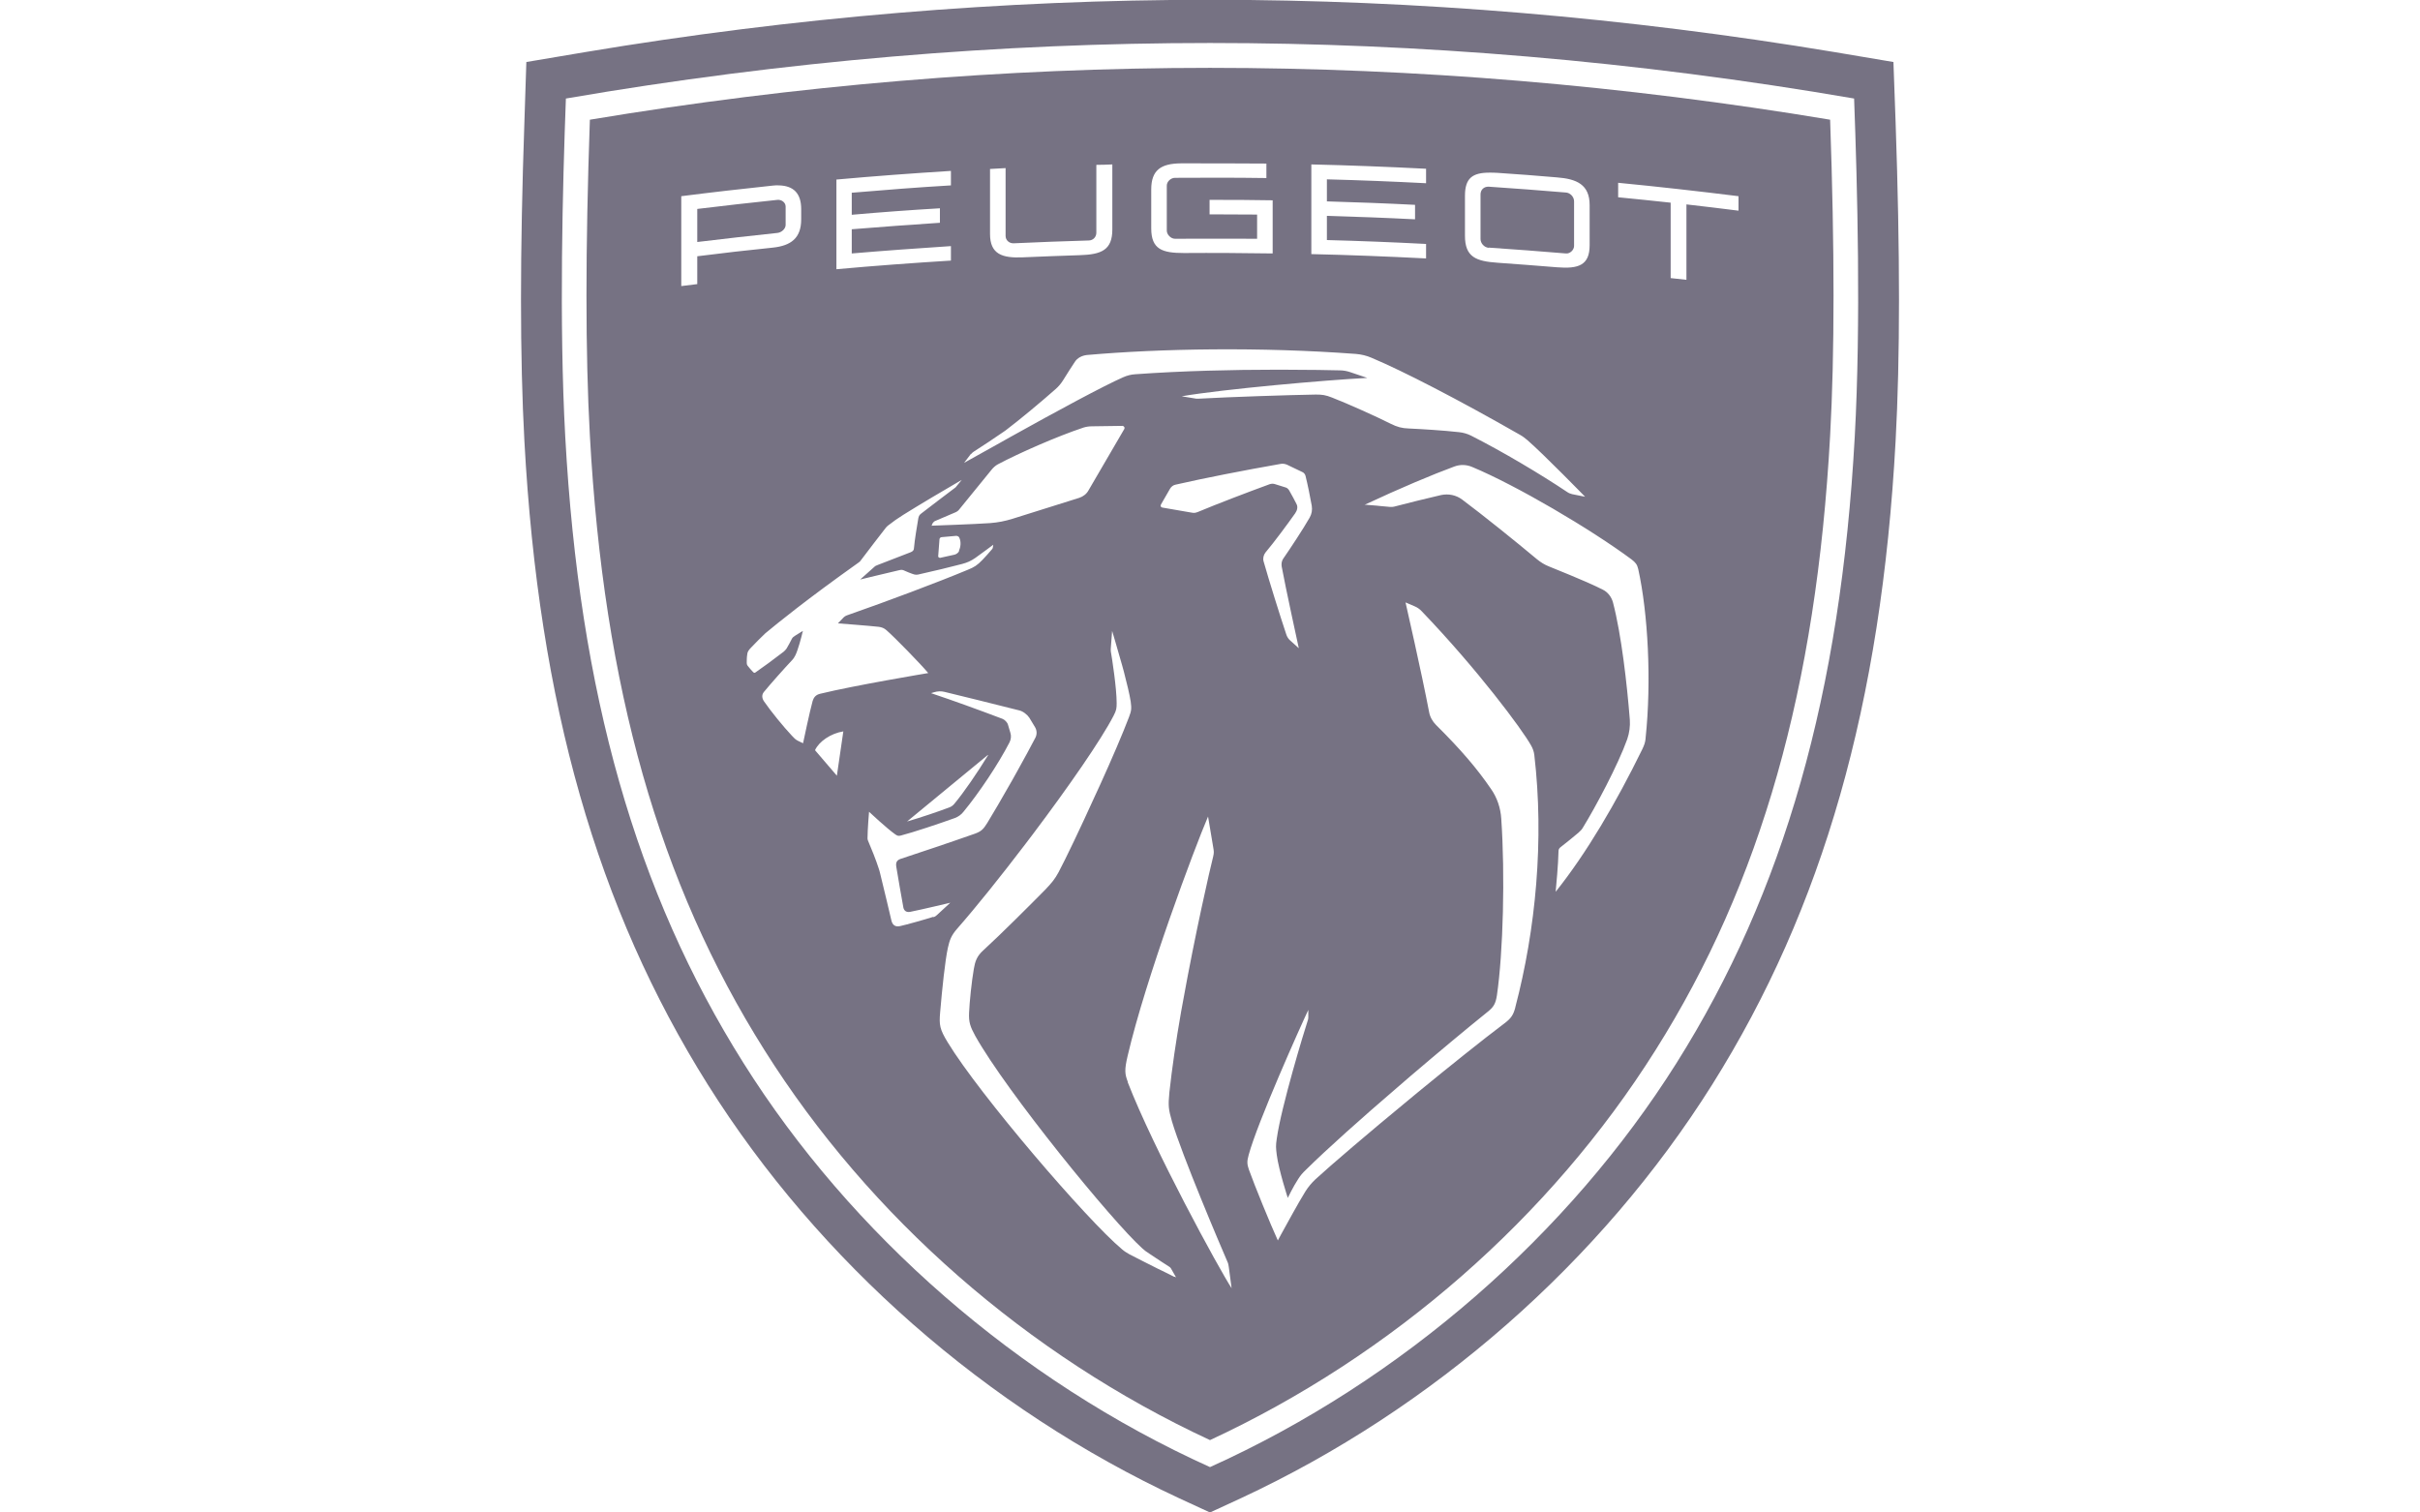
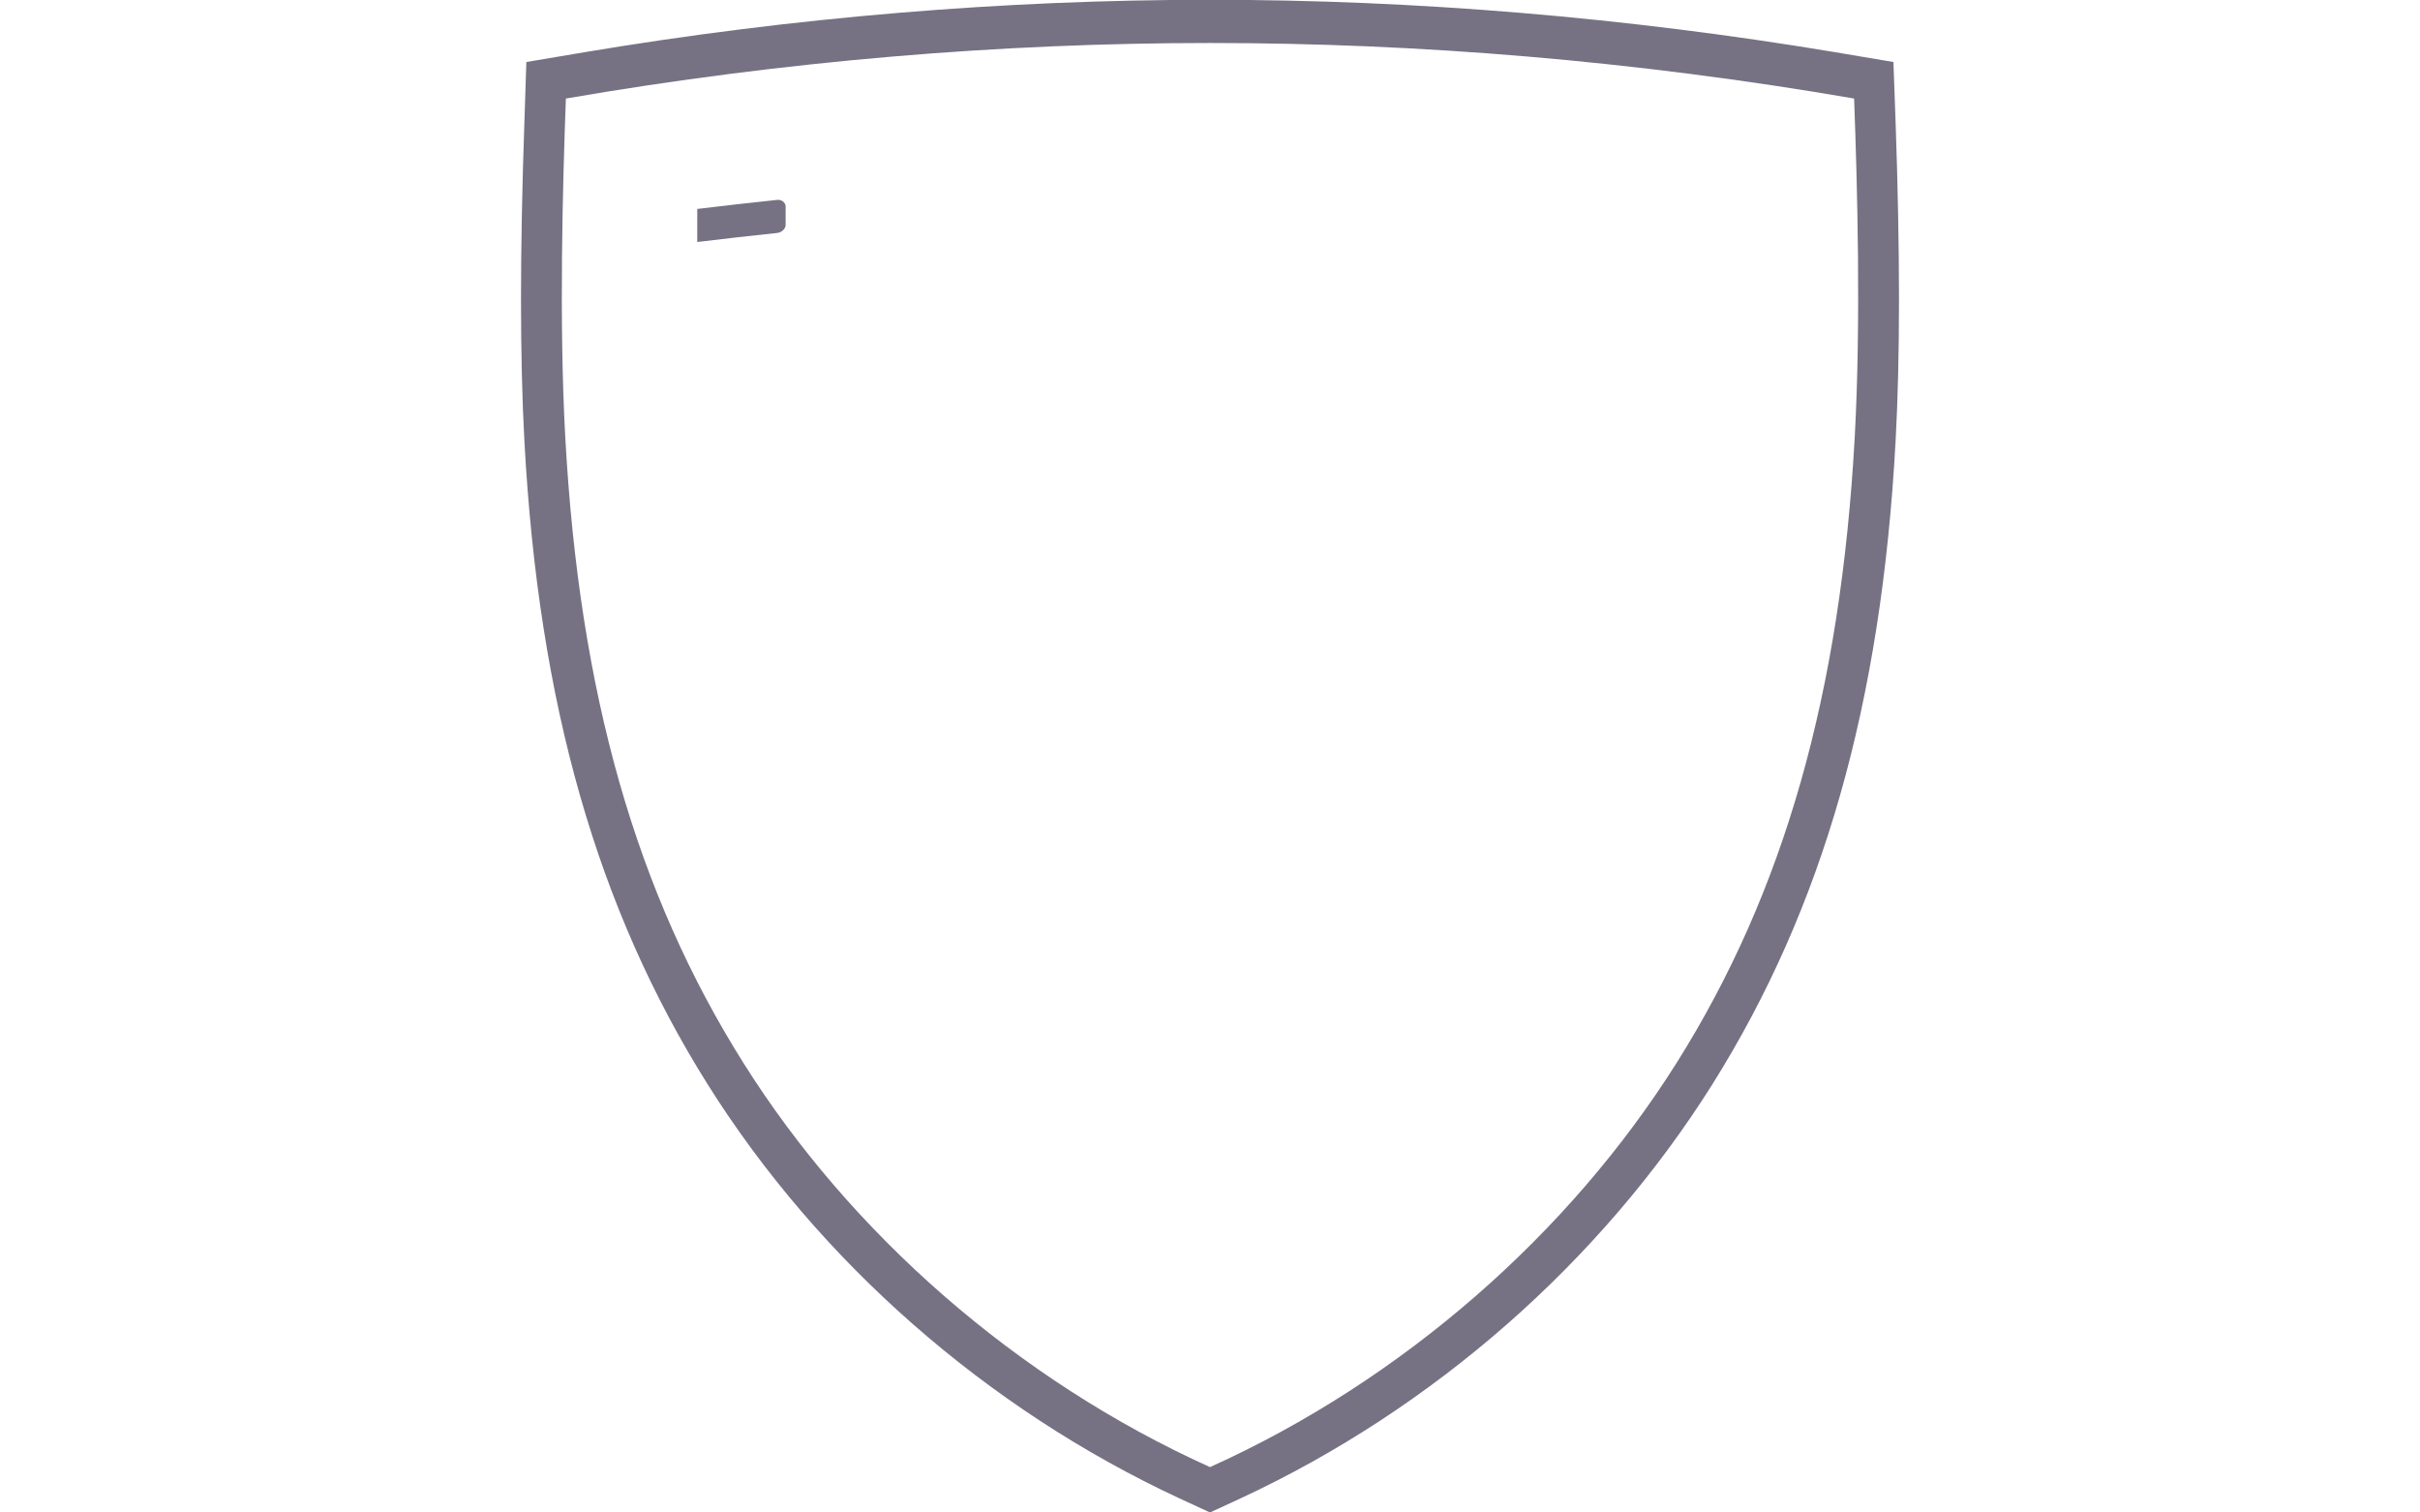
<svg xmlns="http://www.w3.org/2000/svg" id="Calque_1" viewBox="0 0 112 70">
  <defs>
    <style>.cls-1{fill:#767283;fill-rule:evenodd;}</style>
  </defs>
-   <path class="cls-1" d="m68.9,11.46c1.19.08,2.38.17,3.57.27.19.02.38-.16.38-.35v-2.06c0-.22-.19-.4-.38-.41-1.19-.1-2.38-.19-3.57-.27-.22-.01-.38.14-.38.36v2.06c0,.19.16.39.38.41Z" />
  <path class="cls-1" d="m36.36,10.4v-.84c0-.19-.19-.33-.38-.31-1.24.13-2.48.27-3.71.42v1.53c1.24-.15,2.48-.29,3.71-.42.19-.02.38-.19.38-.37Z" />
-   <path class="cls-1" d="m56,3.14c-9.51,0-19.16.81-28.7,2.4-.21,6.02-.21,10.81,0,14.62.64,11.67,3.2,20.7,8.08,28.44,4.87,7.74,12.18,14.13,20.62,18.05,8.44-3.92,15.75-10.31,20.62-18.05,4.88-7.74,7.44-16.78,8.08-28.44.21-3.81.21-8.6,0-14.62-9.54-1.59-19.19-2.4-28.7-2.4Zm11.8,5.92c0-.82.35-1.07,1.14-1.07.11,0,.23,0,.37.01.92.06,1.83.13,2.75.21.91.07,1.51.33,1.51,1.28v1.86c0,.93-.52,1.1-1.51,1.02-.92-.08-1.83-.14-2.75-.21-1-.07-1.51-.26-1.51-1.25v-1.86Zm-7.11-1.45c1.77.04,3.54.11,5.31.2v.67c-1.53-.08-3.06-.14-4.59-.18v1.02c1.36.04,2.72.09,4.08.16v.67c-1.36-.07-2.72-.12-4.08-.16v1.12c1.53.04,3.06.1,4.59.18v.67c-1.77-.09-3.54-.16-5.31-.2v-4.16Zm-7.41,1.16c0-.91.46-1.2,1.37-1.21,1.32,0,2.64,0,3.96.01v.67c-1.41-.02-2.82-.02-4.23-.01-.19,0-.38.17-.38.36v2.08c0,.19.19.38.38.38,1.27-.01,2.53,0,3.8,0v-1.12c-.73,0-1.47-.01-2.2-.01v-.67c.97,0,1.95,0,2.92.02v2.46c-1.37-.02-2.74-.03-4.11-.02-1,0-1.51-.17-1.51-1.14v-1.81Zm-7.46-.95l.72-.04v3.14c0,.19.16.35.38.34,1.15-.05,2.3-.1,3.46-.13.22,0,.36-.17.36-.36v-3.14c.25,0,.49-.01.74-.02v3.01c0,.95-.5,1.16-1.51,1.19-.88.03-1.76.06-2.64.1-.94.04-1.51-.14-1.51-1.08v-3.01Zm-.87,13.19c.05-.06.06-.07.12-.11.09-.06.39-.25.69-.45l.22-.15c.18-.12.34-.23.43-.29.04-.03.07-.05.13-.09.65-.49,1.69-1.36,2.3-1.9.14-.12.26-.26.36-.42.2-.32.42-.67.55-.86.11-.17.31-.28.55-.31,3.41-.3,8.03-.38,12.45-.05.25.02.5.08.73.18,1.45.61,4.01,1.93,6.86,3.56.13.07.24.16.35.25.76.66,2.67,2.62,2.67,2.62l-.6-.12c-.08-.02-.16-.05-.23-.1-1.21-.81-2.97-1.86-4.45-2.61-.18-.09-.37-.14-.56-.16-.72-.08-1.69-.14-2.33-.17-.31-.01-.53-.07-.83-.22-.59-.3-2.01-.94-2.71-1.21-.3-.12-.46-.14-.75-.14-1.22.02-3.98.11-5.4.19-.05,0-.1,0-.14,0l-.67-.11c1.91-.33,6.64-.75,8.59-.85l-.8-.27c-.15-.05-.31-.08-.48-.08-.42-.01-1.37-.03-2.59-.03h-.42c-1.86,0-4.24.05-6.45.21-.19.01-.38.06-.56.14-.89.39-3.06,1.56-5.23,2.77l-.48.27c-.56.31-1.12.62-1.65.92,0,0,.27-.35.32-.42Zm14.37,5.22c.15.84.79,3.77.79,3.77l-.4-.36c-.08-.07-.13-.15-.17-.25-.28-.83-.82-2.56-1.06-3.41-.04-.14,0-.29.08-.4.42-.5,1.02-1.31,1.38-1.82.1-.14.13-.3.07-.42-.08-.17-.22-.42-.35-.65-.04-.06-.09-.11-.16-.13l-.48-.15c-.08-.03-.17-.03-.26,0-1.04.38-2.45.92-3.31,1.28-.13.05-.18.06-.33.03-.25-.04-.97-.17-1.33-.23-.06-.01-.1-.08-.06-.14l.42-.73c.06-.1.15-.17.26-.19,1.36-.31,3.15-.66,4.86-.96.1-.02.21,0,.3.04l.71.34c.07.03.12.1.14.17.1.4.21.94.29,1.39.03.19,0,.38-.1.55-.29.51-.89,1.42-1.23,1.91-.07.11-.08.24-.06.37Zm-16.2-1.91l.04-.1s.06-.08.1-.1l.96-.41c.07-.03.14-.08.18-.14l1.49-1.83c.08-.1.18-.19.29-.25.98-.52,2.73-1.29,3.96-1.7.12-.04.27-.06.39-.06l1.41-.02c.08,0,.13.08.09.15l-1.65,2.83c-.09.17-.25.29-.43.35l-3.09.97c-.36.11-.66.17-1.04.2-.69.05-2.72.12-2.72.12Zm1.27,1.18c-.03.08-.13.15-.21.17l-.68.15s-.08-.02-.08-.07l.06-.79c0-.05.05-.1.1-.1l.67-.06c.06,0,.13.03.15.09.09.2.06.42-.02.61Zm-5.68-17.19c1.77-.16,3.53-.29,5.3-.4v.67c-1.53.09-3.06.21-4.59.34v1.02c1.36-.12,2.72-.22,4.08-.3v.67c-1.36.09-2.72.19-4.08.3v1.12c1.53-.13,3.06-.24,4.59-.34v.67c-1.77.11-3.54.24-5.3.4v-4.16Zm-6.45,4.84c-.24.03-.49.06-.73.09v-4.16c1.41-.18,2.82-.34,4.23-.49.11-.01.21-.02.3-.01.66.02,1.02.36,1.02,1.1v.47c0,.87-.47,1.22-1.31,1.31-1.17.12-2.33.25-3.5.4v1.29Zm4.92,21.25s-.11-.04-.26-.12c-.11-.06-.16-.11-.27-.23-.38-.4-.99-1.15-1.29-1.59-.09-.13-.12-.29-.01-.43.32-.39.97-1.12,1.32-1.49.04-.04.09-.11.14-.21.12-.24.28-.84.33-1.06l.02-.07h0s0,0,0,0l-.07.04c-.09.06-.23.14-.29.18-.09.06-.12.08-.16.16-.06.12-.16.31-.24.44-.03.04-.09.11-.13.14-.45.35-.96.72-1.32.97-.02.02-.06,0-.08-.01-.05-.05-.24-.26-.27-.31-.03-.04-.04-.08-.04-.13,0-.09,0-.25.02-.37.01-.14.05-.21.22-.38.19-.2.4-.41.62-.62.54-.45,1.89-1.55,4.31-3.27.05-.03.09-.07.12-.12.25-.34.98-1.28,1.15-1.5.03-.03.05-.06.09-.09.28-.22.43-.32.71-.5.67-.42,1.98-1.2,2.71-1.62h0l-.28.34s-.03.03-.05.04c-.24.18-1.27.96-1.55,1.18-.08.06-.11.12-.13.22-.06.35-.17,1.01-.2,1.37,0,.11-.06.16-.16.2-.48.19-1.04.4-1.5.58-.1.04-.13.05-.18.1-.05.04-.65.58-.65.58,0,0,1.32-.32,1.8-.43.12-.03.17-.02.27.03.1.05.27.11.35.14.13.05.21.05.35.01.55-.12,1.46-.34,1.95-.47.25-.07.39-.13.61-.28.23-.16.83-.61.83-.61,0,0-.01.08-.02.12,0,.04-.02.06-.04.09-.12.14-.33.38-.44.49-.24.25-.38.34-.68.46-1.39.58-3.76,1.47-5.54,2.09-.12.04-.17.07-.25.16-.09.09-.22.23-.22.23,0,0,1.45.11,1.89.16.14.02.25.06.36.16.36.31,1.57,1.55,1.93,1.98,0,0-3.42.57-5.01.96-.2.05-.29.17-.34.33-.13.46-.44,1.94-.44,1.94Zm8.55.55c-.51.83-1.11,1.71-1.57,2.26-.06.07-.14.13-.23.16-.5.19-1.33.47-1.95.65l3.74-3.08Zm-6.99.96l-1.02-1.19c.18-.4.73-.78,1.31-.87l-.3,2.06Zm4.46,6.52c-.37.12-1.26.37-1.54.43-.22.05-.36-.04-.41-.28,0,0-.38-1.62-.52-2.17-.02-.08-.04-.16-.07-.24-.1-.32-.35-.95-.49-1.27-.02-.04-.02-.08-.02-.12,0-.38.07-1.21.07-1.21,0,0,.82.77,1.22,1.05.09.06.14.08.25.05.55-.14,1.81-.56,2.5-.81.16-.06.3-.16.4-.29.71-.86,1.61-2.2,2.13-3.21.07-.14.09-.3.04-.45l-.11-.37c-.03-.11-.15-.23-.25-.27-1.22-.46-2.18-.81-3.31-1.19l.13-.04c.16-.05.33-.06.49-.02.74.18,2.29.56,3.47.86.17.04.37.2.46.34l.26.43c.09.15.1.33.02.49-.21.41-.52.97-.84,1.55l-.24.43c-.45.8-.9,1.56-1.15,1.97-.17.27-.26.38-.56.49-1.16.41-2.6.89-3.45,1.17-.17.06-.23.16-.2.36.06.35.26,1.55.33,1.9.03.13.13.23.32.19.51-.1,1.85-.42,1.85-.42,0,0-.4.37-.63.58-.04.04-.09.07-.15.09Zm11.14,16.66l-.1-.05c-.08-.04-.19-.1-.32-.16l-.31-.15c-.47-.24-1.04-.52-1.34-.68-.12-.07-.24-.14-.34-.23-1.62-1.35-6.6-7.16-8.07-9.58-.37-.61-.4-.8-.35-1.38.09-1.07.23-2.41.36-3,.08-.35.15-.56.43-.88.92-1.05,2.03-2.44,3.12-3.87l.38-.5c1.65-2.19,3.17-4.38,3.74-5.49.13-.25.14-.34.14-.58,0-.69-.21-2.05-.27-2.39,0-.05-.01-.11,0-.16l.06-.79s.23.76.46,1.58l.08.29c.14.54.27,1.07.32,1.4.04.32.04.41-.08.72-.28.74-.79,1.93-1.34,3.14l-.24.52c-.67,1.48-1.35,2.9-1.68,3.52-.16.3-.32.5-.62.81-.7.71-2.04,2.05-2.86,2.8-.3.27-.38.51-.44.86-.1.57-.2,1.53-.22,2.03-.02.44.05.64.29,1.08,1.46,2.6,6.33,8.57,7.72,9.82.1.09.17.15.39.29.2.14.87.57.87.57.03.02.05.04.07.07l.24.42s-.02-.01-.06-.03Zm-2.14-9.01c-.14-.37-.17-.54-.01-1.22.83-3.56,3.09-9.61,3.72-11.07,0,0,.19,1.11.24,1.43.03.18.04.23,0,.41-.15.58-.84,3.61-1.4,6.72l-.09.49c-.23,1.31-.42,2.61-.54,3.72-.06.63-.04.78.12,1.34.47,1.58,2.23,5.72,2.56,6.48.04.08.06.17.07.26l.13.98c-.56-.85-3.61-6.44-4.81-9.54Zm17.93-3.45c-.09.33-.18.49-.5.73-1.01.76-2.52,1.97-4.02,3.2l-.47.39c-1.81,1.49-3.53,2.96-4.26,3.63-.18.17-.34.36-.47.57-.34.55-.86,1.51-1.12,1.98l-.07.13c-.05.1-.08.15-.08.15-.34-.74-1.08-2.55-1.34-3.28-.08-.24-.1-.36-.01-.68.41-1.51,2.38-5.91,2.76-6.71v.33s0,.09-.02.14c-.17.52-1.23,3.99-1.44,5.49-.05.33-.04.42,0,.75.09.7.51,1.99.51,1.99,0,0,.25-.52.48-.87.11-.17.18-.26.37-.44.94-.93,2.55-2.37,4.23-3.81l.59-.51c1.29-1.1,2.57-2.17,3.59-2.99.26-.21.36-.36.42-.76.29-1.99.38-5.57.2-8.17-.03-.49-.19-.97-.47-1.37-.64-.94-1.4-1.83-2.55-2.97-.16-.16-.28-.37-.32-.6-.34-1.79-1.09-5.07-1.09-5.07h0l.42.18c.12.05.24.13.33.23,2.58,2.69,4.65,5.47,5.06,6.21.08.14.13.28.15.44.46,3.92.07,8.07-.88,11.68Zm6.03-12.45c-.02.19-.06.3-.16.51-1.21,2.47-2.57,4.79-4,6.58v-.03c.02-.19.12-1.27.13-1.85,0-.07.03-.13.08-.17.27-.21.63-.5.84-.68.1-.09.16-.15.21-.24.58-.94,1.63-2.91,2.05-4.09.1-.29.14-.6.12-.9-.13-1.65-.39-3.94-.78-5.43-.07-.25-.23-.47-.47-.59-.33-.17-.99-.47-2.48-1.07-.21-.08-.4-.2-.57-.34-.98-.82-2.51-2.05-3.46-2.76-.28-.21-.63-.28-.97-.21-.69.16-1.58.38-2.07.51-.17.05-.24.05-.41.03-.09-.01-.21-.02-.33-.03l-.19-.02c-.22-.02-.42-.03-.5-.04h-.04c1.62-.76,3.17-1.41,4.15-1.77h0c.27-.1.56-.09.82.02,2.04.85,5.48,2.87,7.38,4.28.18.14.26.23.31.45.45,2.03.62,5.17.34,7.82Zm4.3-24.43c-.8-.1-1.61-.2-2.41-.29v3.49c-.24-.03-.49-.05-.73-.08v-3.49c-.81-.09-1.62-.17-2.43-.25v-.67c1.86.18,3.72.39,5.57.62v.67Z" />
  <path class="cls-1" d="m87.73,5.64l-.1-2.77-2.73-.46c-9.61-1.6-19.34-2.42-28.9-2.42s-19.29.81-28.91,2.42l-2.73.46-.09,2.77c-.21,6.07-.21,10.9,0,14.78.66,12.15,3.36,21.61,8.49,29.78,5.15,8.19,12.89,14.99,21.81,19.14l1.43.66,1.43-.66c8.92-4.15,16.66-10.95,21.81-19.14,5.13-8.17,7.83-17.63,8.49-29.78.21-3.87.21-8.71,0-14.78Zm-1.89,14.57c-.65,11.87-3.27,21.08-8.25,28.99-4.97,7.89-12.66,14.67-21.59,18.7-8.93-4.03-16.63-10.81-21.59-18.7-4.98-7.91-7.6-17.12-8.25-28.99-.29-5.32-.12-11.6.03-15.65,10.16-1.75,20.17-2.57,29.81-2.57s19.65.82,29.81,2.57c.15,4.06.32,10.33.03,15.65Z" />
</svg>